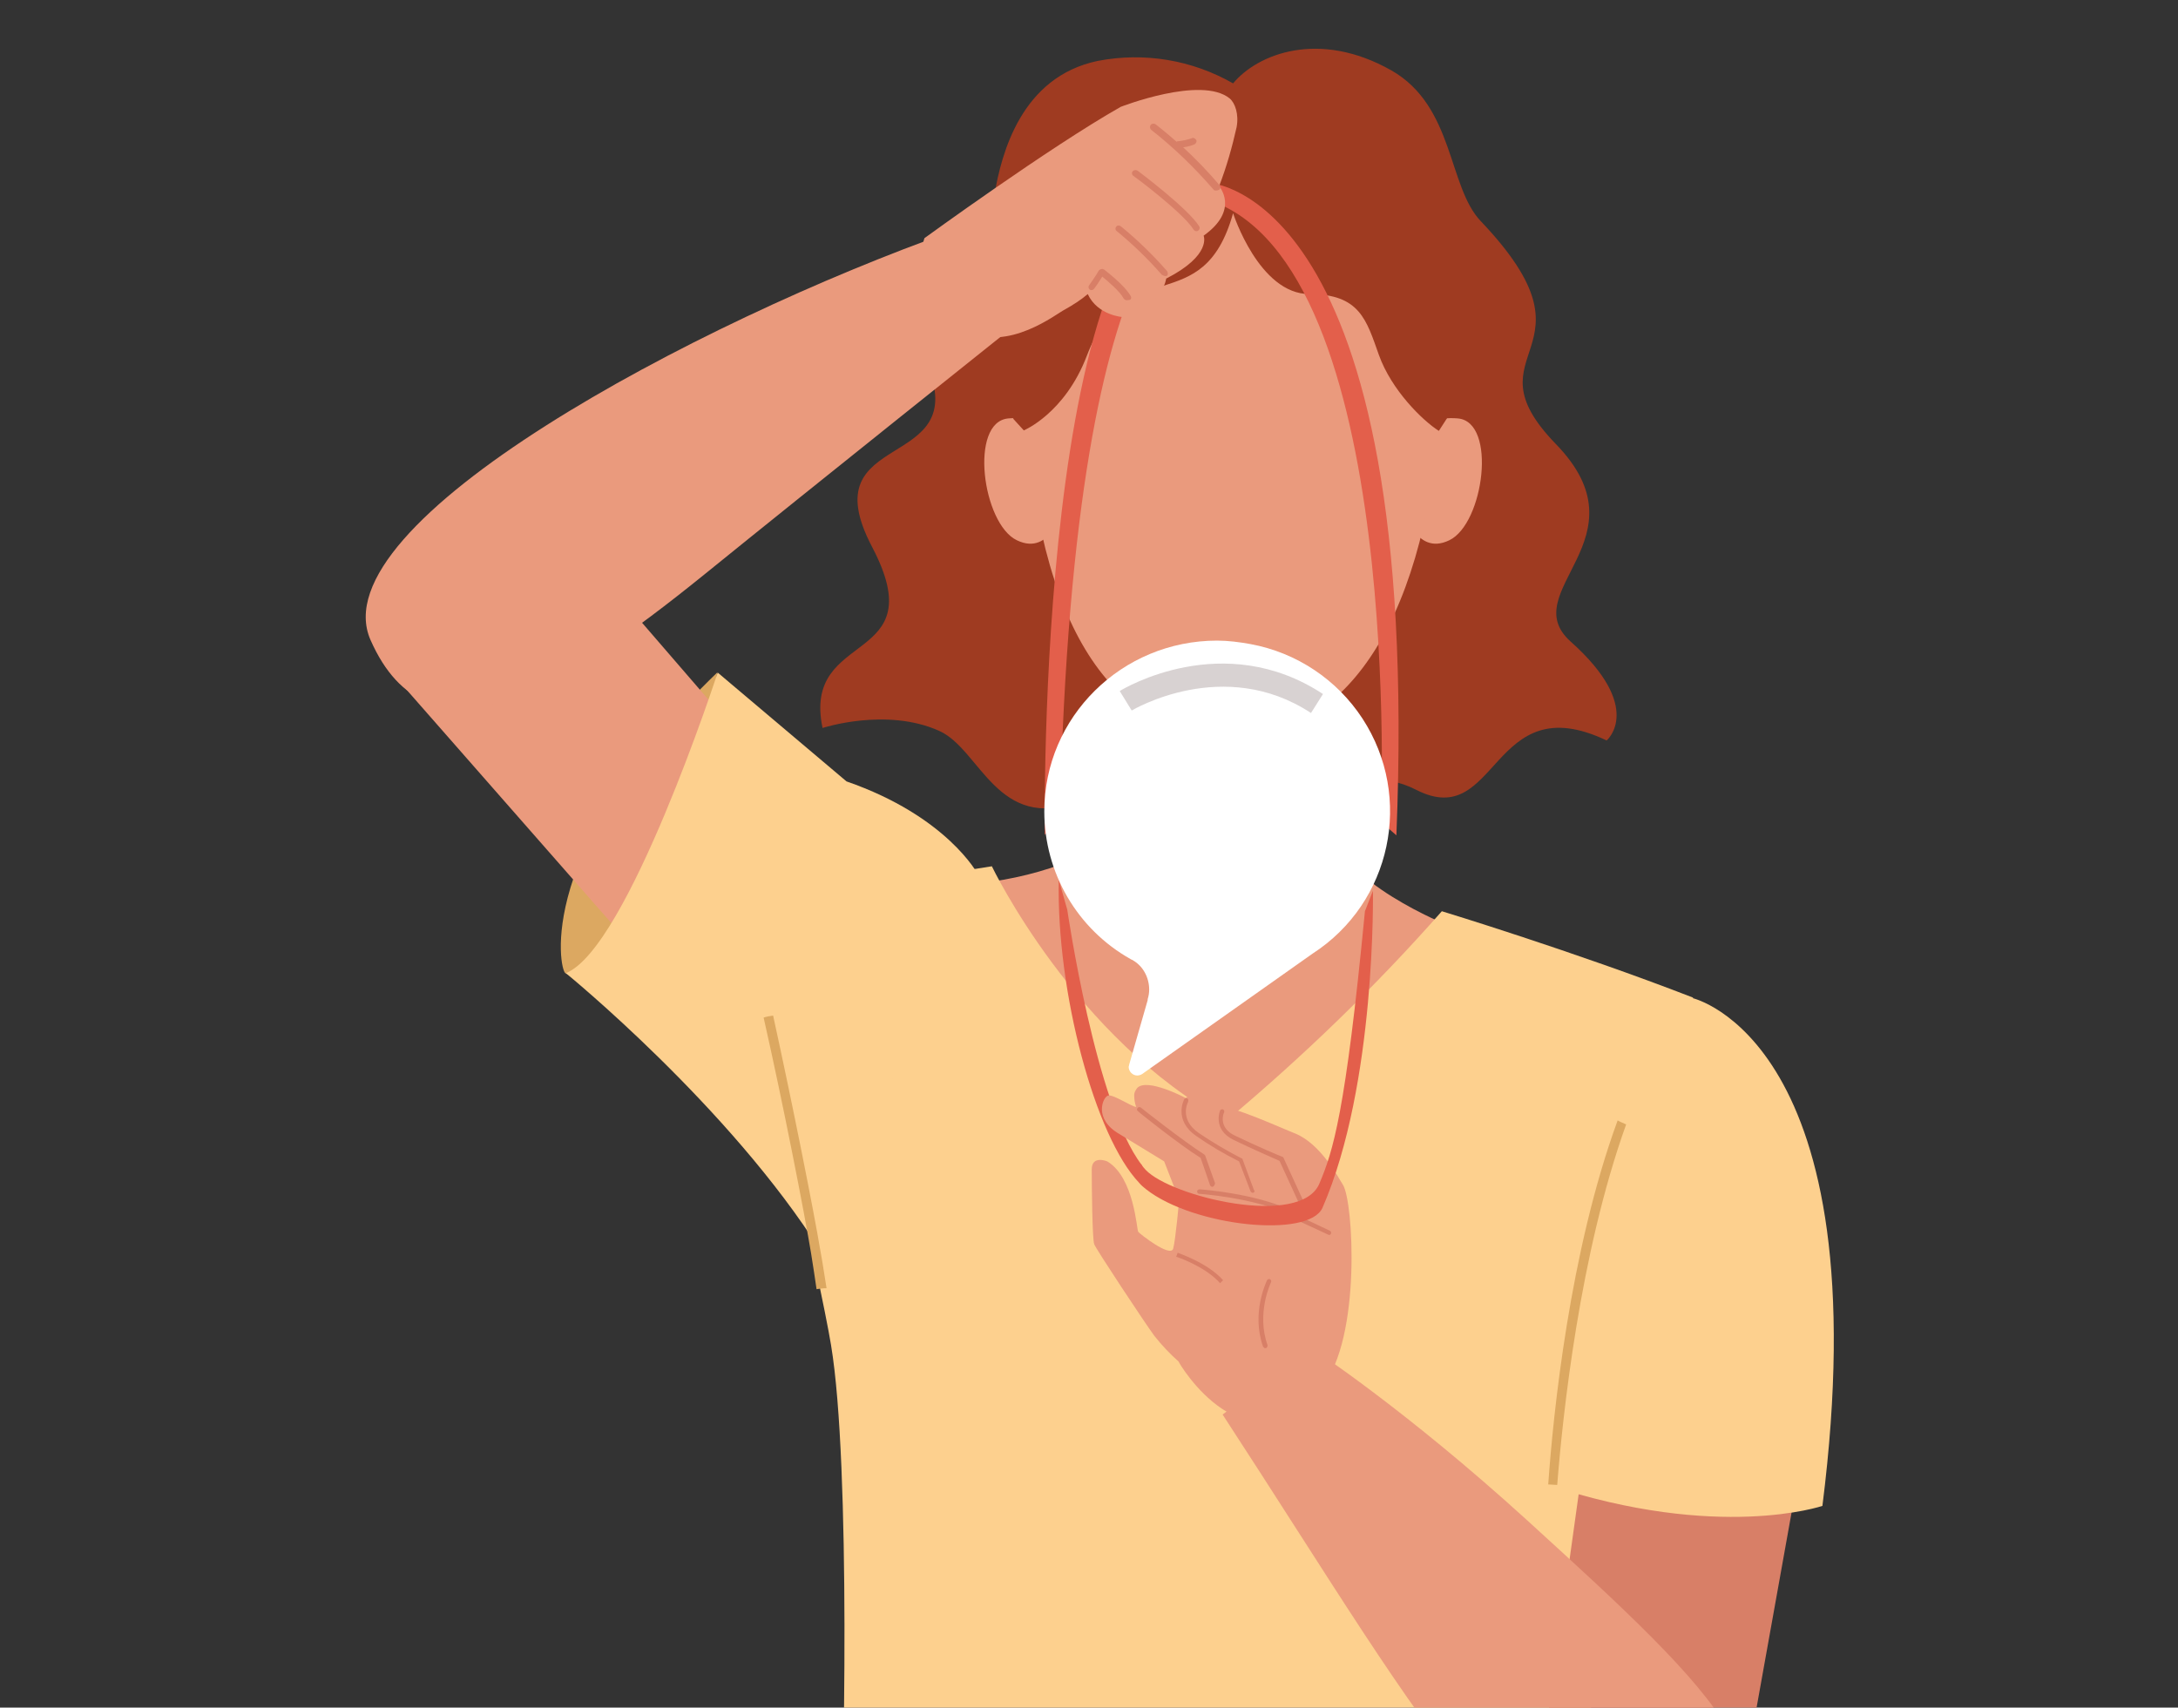
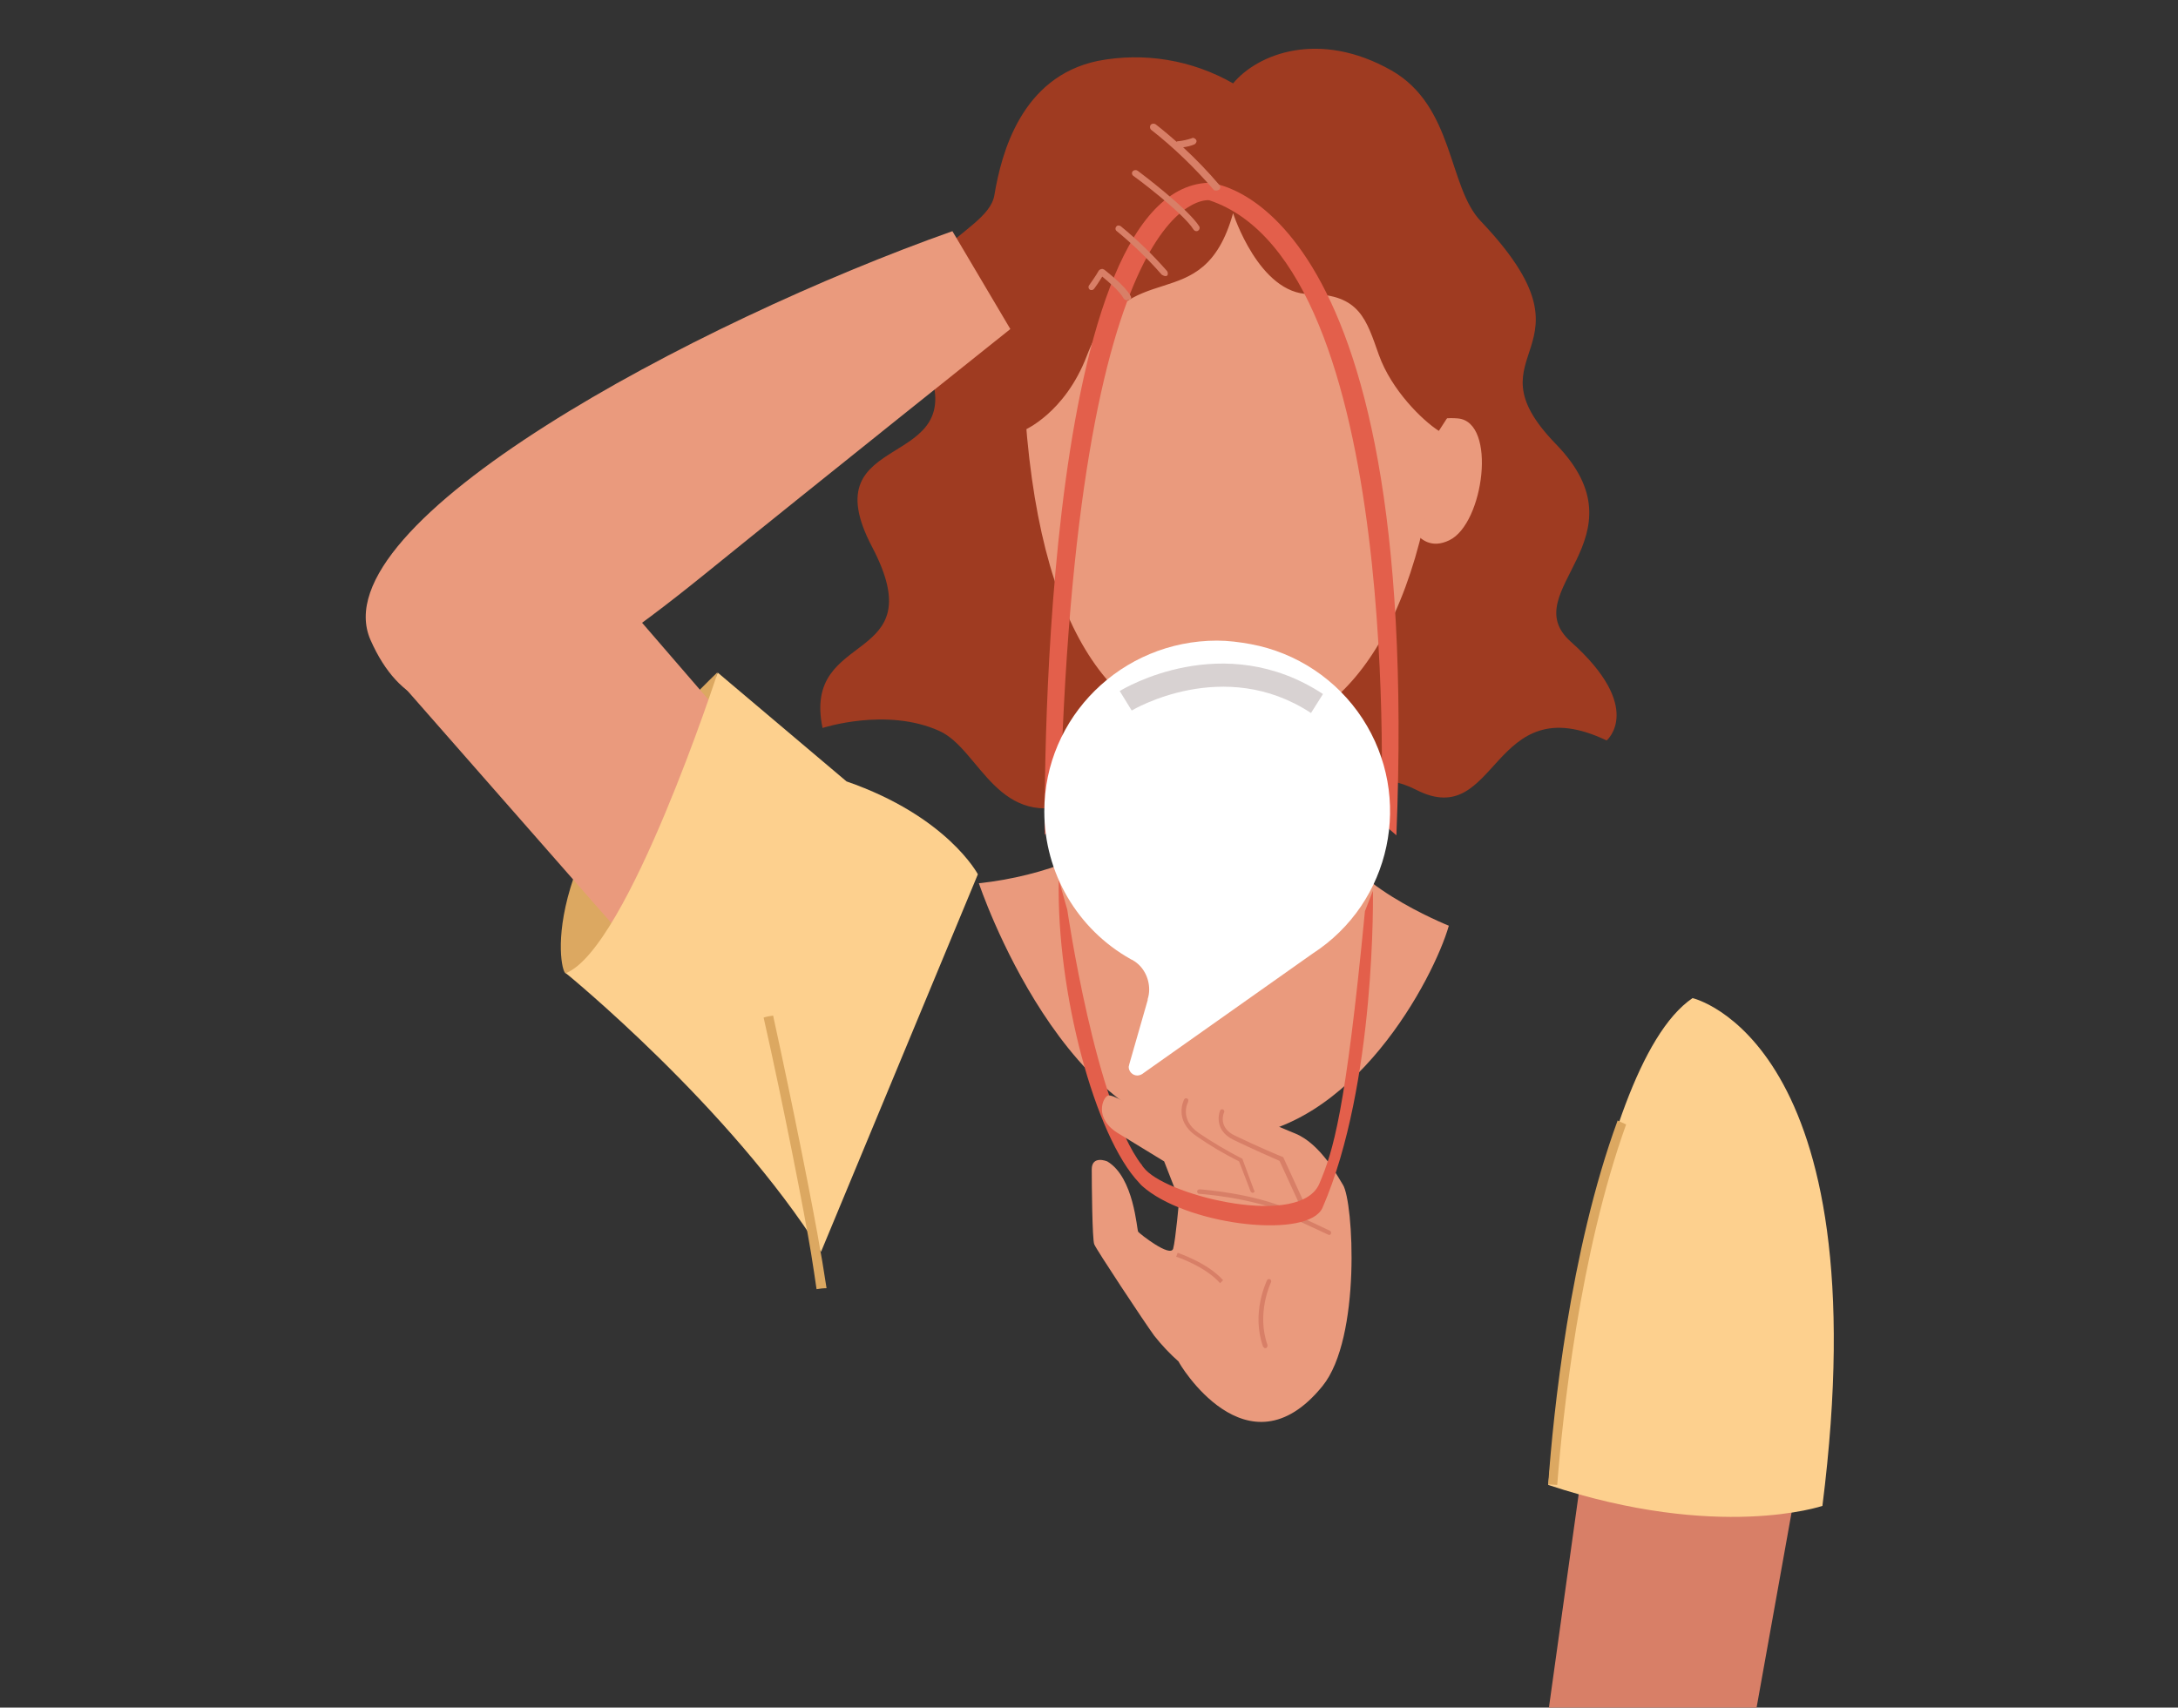
<svg xmlns="http://www.w3.org/2000/svg" xmlns:xlink="http://www.w3.org/1999/xlink" version="1.1" id="Layer_1" x="0px" y="0px" viewBox="0 0 436.1 342" style="enable-background:new 0 0 436.1 342;" xml:space="preserve">
  <rect x="0" y="0" width="436.1" height="342" fill="#333333" stroke="none" />
  <style type="text/css">
	.st0{clip-path:url(#SVGID_2_);}
	.st1{fill:#9F3B21;}
	.st2{fill:#EA9A7D;}
	.st3{fill:#D87F67;}
	.st4{fill:#FDD08E;}
	.st5{fill:#E35F4B;}
	.st6{fill:#DCA861;}
	.st7{fill:#FFFFFF;}
	.st8{fill:#D8D2D2;}
</style>
  <title>img2-cnt</title>
  <g id="Layer_2_1_">
    <g>
      <defs>
        <rect id="SVGID_1_" x="-265.3" y="-1.6" width="815.2" height="343.6" />
      </defs>
      <clipPath id="SVGID_2_">
        <use xlink:href="#SVGID_1_" style="overflow:visible;" />
      </clipPath>
      <g class="st0">
        <path class="st1" d="M246.9,16.7c-8.2-4.7-17.8-6.3-27.1-4.5c-15.3,3.2-19.3,18.5-20.7,26.9s-23.2,11.4-13.6,33.6     s-23.5,12.8-10.9,36.8c12.6,24-14.1,16.3-9.9,36.3c0,0,12.8-4.2,23.4,0.6c8.2,3.7,11.6,20.4,28,14.1c18.8-7.2,21.1,7.1,35.4,6.3     c10.9-0.7,18-15.8,32.1-8.6c16.5,8.4,14.8-21,38.1-9.9c0,0,7.7-6.5-7.2-19.8c-11.3-10.1,15.5-20.6-3-39.6     c-18.4-19,10.2-18.1-15-44.6c-6.6-6.9-5.3-23-17.9-30.2C264.1,5.9,251.8,10.8,246.9,16.7z" />
        <path class="st2" d="M224,127.6c0,0,1.3,32.1,0,37.3s-14.8,10.6-28,12c0,0,17.4,52.2,50,50.9c24.9-1,41.1-31.9,44.1-42.4     c0,0-22.6-9-23.2-19.6s0-38.2,0-38.2H224z" />
        <path class="st3" d="M245.2,158.3c10.3,0,17.5-7.2,21.5-12.7c0.1-9.4,0.3-18,0.3-18H224c0,0,0.4,8.6,0.5,17.5     C228,150.8,234.6,158.3,245.2,158.3z" />
-         <path class="st2" d="M212.2,89.2c0,0-2.1-6.1-10.3-5.4c-7.9,0.7-5.2,21.1,1.7,24.4c7,3.4,9.3-6.8,9.3-6.8L212.2,89.2z" />
        <path class="st2" d="M281.6,89.2c0,0,2.1-6.1,10.3-5.4c7.9,0.7,5.2,21.1-1.7,24.4c-7,3.4-9.3-6.8-9.3-6.8L281.6,89.2z" />
        <path class="st2" d="M288.3,83.3c-3.5,43.6-20.2,64.4-41.5,64.4c-21.3,0-38.1-17.3-41.5-64.4c-2.5-34.8,15.8-56.4,41.5-56.4     C272.5,26.9,291.2,47.1,288.3,83.3z" />
        <path class="st1" d="M205,86.2c0,0,8.2-3.4,12.6-14.9c8.1-21.2,23.2-6.8,29.3-28.6c0,0,5.2,16.2,15.3,16.2     c10.1,0,11.4,5.2,13.9,12.2c2.5,7,8.7,13.1,12,15.2l2-3.1c0,0,12.7-59.4-43.2-59.4c-51,0-44.4,56.6-44,60.1L205,86.2z" />
-         <path class="st4" d="M198.6,173.5c0,0,16.5,34.5,46.9,51c15.4-12.9,29.9-26.9,43.2-42c0,0,26.6,8.1,50.3,17.3     c0,0-9.9,57.7-11.9,68.5c-3.4,18.2-11.5,76.7-8.1,103.1c2.9,22.4,13.7,56.4,17.9,84.8H156c0,0,10.9-61,12.1-81.5     c0.9-14.8,2.3-81.3-1.7-105.3c-1.9-11.8-16.4-76.9-20.4-87.7L198.6,173.5z" />
        <path class="st5" d="M209.2,167.2c0,0-1.9-129.3,32.8-130.6c0,0,42.8,1.5,37.6,130.7l-3.1-2.7c0,0,4.9-111.5-34.4-124.5     c0,0-26.9-3.6-29.9,123.5L209.2,167.2z" />
        <path class="st5" d="M213.7,182.2l-1.7-6c-0.5,22.5,7.3,51.5,16.1,60.7l1.1-0.8l-0.6-2.8C219.4,221.4,213.7,182.2,213.7,182.2z" />
        <polygon class="st3" points="348.4,360.5 363,279.1 319.6,274.1 310,343    " />
        <path class="st4" d="M338.9,199.9c0,0,37.8,8.6,26,101.7c0,0-20.8,7.1-54.9-4.2C310,297.3,317.8,214.2,338.9,199.9z" />
        <path class="st6" d="M323.9,224.4c-9.6,26.2-12.9,58.7-13.9,72.9l1.8,0.1c1.1-14,4.5-46.3,13.8-72.2     C325,224.9,324.4,224.7,323.9,224.4z" />
-         <path class="st2" d="M262.6,270c0,0,18.6,12.1,43.2,34.5c38.6,35.2,58.8,54.1,30.1,67.9c-29.5,14.2-48.5-23.8-91.1-89.1     L262.6,270z" />
        <path class="st2" d="M264.8,277.6c7.8-9.6,6.2-37,4.1-40.3c-0.9-1.4-4.4-8.2-9.6-10.3c-2.1-0.8-13.5-6-14.5-5     c0,0-5.5-3.7-7.4-2.1c0,0-7.7-4.1-9.7-2c-0.3,0.4-0.6,0.9-0.6,1.4c0,0.8,0.1,1.6,0.4,2.4c-1-0.1-4.5-2.5-5.6-2.3     c-1.1,0.3-3,4.7,2.2,7.7l9,5.5l3,7.7c0,0-0.7,8-1.2,9.8c-0.6,1.8-6.7-3-7-3.4c-0.3-0.4-0.8-10.9-6.2-14.1c0,0-3.1-1.3-3.1,1.6     s0.1,14.1,0.5,15c0.3,0.9,10.1,15.7,12,18.3c1.5,1.9,3.1,3.6,4.9,5.2C235.9,272.8,249.7,296.2,264.8,277.6z" />
        <path class="st3" d="M266,247.3c0.2,0.1,0.4,0,0.5-0.2c0.1-0.2,0-0.5-0.2-0.6l-5.3-2.5c-0.2-0.1-0.5,0-0.6,0.2     c-0.1,0.2,0,0.5,0.2,0.6L266,247.3L266,247.3z" />
        <path class="st3" d="M253.2,270c0.1,0,0.2,0,0.3,0c0.2-0.1,0.3-0.3,0.3-0.6c-2.3-6.4,0.7-12.6,0.7-12.6c0.1-0.2,0-0.5-0.2-0.6     c-0.2-0.1-0.5,0-0.6,0.2c-0.1,0.3-3.2,6.5-0.8,13.3C253,269.8,253.1,269.9,253.2,270z" />
        <path class="st3" d="M260.5,241.3c-0.2,0-0.4-0.1-0.4-0.3l-3.9-8.5c-0.9-0.4-5.7-2.5-9.2-4.2c-4.3-2.1-2.7-5.9-2.7-5.9     c0.1-0.2,0.4-0.3,0.6-0.2c0.2,0.1,0.3,0.4,0.2,0.6c-0.1,0.1-1.3,3.1,2.3,4.7c3.9,1.9,9.3,4.2,9.4,4.2c0.1,0,0.2,0.1,0.2,0.2     l4,8.7c0.1,0.2,0,0.5-0.2,0.6C260.6,241.3,260.6,241.3,260.5,241.3z" />
        <path class="st3" d="M250.9,238.9c-0.2,0-0.4-0.1-0.5-0.3l-2.3-6c-3-1.5-5.9-3.2-8.6-5.1c-4.6-3.2-2.4-7.3-2.4-7.3     c0.1-0.2,0.3-0.3,0.6-0.2c0.2,0.1,0.3,0.3,0.2,0.6c0,0,0,0.1,0,0.1c-0.1,0.1-1.8,3.5,2.1,6.2c2.8,1.9,5.7,3.6,8.6,5.1     c0.1,0,0.2,0.1,0.2,0.2l2.3,6.2C251.3,238.5,251.2,238.8,250.9,238.9L250.9,238.9z" />
-         <path class="st3" d="M242.8,237.7c-0.2,0-0.4-0.1-0.5-0.3l-1.9-5.5c-4.2-2.6-12.6-9.3-12.6-9.4c-0.2-0.2-0.2-0.4,0-0.6     c0.1-0.2,0.4-0.2,0.6-0.1c0.1,0.1,8.6,6.8,12.7,9.4c0.1,0.1,0.1,0.1,0.2,0.2l2,5.6C243.2,237.3,243.1,237.6,242.8,237.7     C242.8,237.7,242.8,237.7,242.8,237.7L242.8,237.7z" />
        <path class="st3" d="M258.4,243.2c-0.1,0-0.2,0-0.2,0c-7.5-3.4-18-4.1-18.1-4.1c-0.2,0-0.4-0.2-0.4-0.5c0,0,0,0,0,0     c0-0.2,0.2-0.4,0.5-0.4c0,0,0,0,0,0c0.1,0,10.7,0.7,18.4,4.2c0.2,0.1,0.3,0.3,0.2,0.6C258.7,243.1,258.5,243.2,258.4,243.2     L258.4,243.2z" />
        <path class="st3" d="M244.3,257c-3-3.4-8.7-5.3-8.8-5.3l0.3-0.8c0.2,0.1,6,2,9.1,5.5L244.3,257z" />
        <path class="st5" d="M274.9,178.4l-1.6,4.1c-3.9,40.5-6.4,48.1-9.1,54.5c-3.7,9-29.7,2.7-34.8-2.7c-0.3-0.3-0.6-0.7-0.9-1.1     l-0.4,3.7c0.4,0.5,0.9,0.9,1.4,1.3c9.4,7.4,32.5,9.9,35.3,3.7C275.6,217.1,274.9,178.4,274.9,178.4z" />
        <path class="st6" d="M113.2,194.9c-1.2-0.7-6.2-24.9,30.4-60.2C143.7,134.7,133.5,206,113.2,194.9z" />
        <polygon class="st2" points="76.9,133 130.6,194.2 159.8,160.9 121.2,116.2    " />
        <path class="st4" d="M143.7,134.7c0,0-18,55.3-30.4,60.2c0,0,32.9,26.8,51.1,55.8l31.4-75.6c0,0-6.1-11.6-26.3-18.6L143.7,134.7z     " />
        <path class="st2" d="M202.3,65.9c0,0-38.5,30.7-61.2,49.1c-29.4,23.8-55.3,39.4-66.9,13.2c-10.4-23.5,65.1-63.7,116.5-81.9     L202.3,65.9z" />
-         <path class="st2" d="M185.1,47.7c0,0,25-18.2,39.3-26.3c0,0,16.1-6.3,21.8-1.7c1.1,0.9,1.9,3.2,1.4,5.8c-0.9,4-2,7.9-3.5,11.8     c0,0,4.2,4.7-3.1,9.9c0,0,1.7,3.9-7.5,8.6c0,0-0.5,5.2-8.7,7.7c0,0-5-0.3-7-4.6c-1.4,1.2-3,2.2-4.6,3.1     c-1.5,0.7-11.4,8.7-19.8,4.2C193.4,66.2,180.1,62.7,185.1,47.7z" />
        <path class="st3" d="M244.1,38c0.3-0.2,0.3-0.7,0.1-0.9c0,0,0,0,0,0c-2.3-2.7-4.7-5.2-7.3-7.6c0.8-0.1,1.6-0.3,2.3-0.6     c0.3-0.2,0.5-0.6,0.3-0.9c-0.2-0.3-0.6-0.5-0.9-0.3c-0.9,0.3-1.8,0.5-2.8,0.6c-0.1,0-0.1,0-0.2,0.1c-2.5-2.2-4.2-3.5-4.2-3.5     c-0.3-0.2-0.7-0.2-1,0.1c-0.2,0.3-0.2,0.7,0.1,1c4.6,3.6,8.8,7.7,12.6,12.1C243.3,38.2,243.8,38.2,244.1,38     C244,38,244,38,244.1,38z" />
        <path class="st3" d="M239,46c0.2,0.3,0.6,0.4,0.9,0.2c0.3-0.2,0.4-0.6,0.2-0.9c0,0,0,0,0,0c-2.3-3.6-11.9-10.8-12.3-11.1     c-0.3-0.2-0.7-0.2-1,0.1c-0.2,0.2-0.2,0.6,0,0.8l0.1,0.1C227.1,35.3,236.9,42.6,239,46z" />
        <path class="st3" d="M233.6,54.2c-2.8-3.2-5.9-6.2-9.2-8.9c-0.3-0.2-0.7-0.2-0.9,0.1c0,0,0,0,0,0c-0.2,0.2-0.2,0.6,0,0.8     c3.3,2.7,6.3,5.6,9.1,8.8c0,0,0.7,0.5,1.1,0.2C233.9,55,233.9,54.5,233.6,54.2z" />
        <path class="st3" d="M226.4,59.3c-1.3-2.3-5.1-5.1-5.3-5.3c-0.2-0.1-0.4-0.2-0.6-0.1c-0.2,0-0.4,0.2-0.5,0.3     c-0.4,0.8-1.9,2.9-1.9,2.9c-0.2,0.2-0.2,0.6,0,0.8c0,0,0.1,0.1,0.1,0.1c0.3,0.2,0.7,0.1,0.9-0.2c0.1-0.1,1-1.4,1.6-2.4     c1.1,0.9,3.5,2.9,4.3,4.4c0.2,0.3,0.6,0.4,0.9,0.3c0,0,0,0,0,0C226.5,60.1,226.6,59.7,226.4,59.3     C226.4,59.3,226.4,59.3,226.4,59.3z" />
        <path class="st6" d="M163.5,258.2c0.6-0.1,1.3-0.2,2-0.2l0,0c-0.4-2.3-0.7-4.7-1.2-7.3c-1.3-7.9-5.6-29.5-9.5-47.3     c-0.7,0.1-1.3,0.2-1.9,0.4c4,17.7,8.2,39.3,9.5,47.2C162.8,253.6,163.2,256,163.5,258.2z" />
        <path class="st7" d="M250.4,129c-2.2-0.4-4.5-0.7-6.7-0.7c-19.1,0-34.6,15.3-34.6,34.2c0,12.3,6.6,23.6,17.3,29.6     c0.1,0.1,0.3,0.1,0.4,0.2c2.1,1.2,3.3,3.5,3.3,5.9c0,0.6-0.1,1.3-0.3,1.9c0,0.1,0,0.1,0,0.2l-3.7,12.9l0,0c0,0.2-0.1,0.3-0.1,0.5     c0,0.9,0.8,1.7,1.7,1.7c0.3,0,0.7-0.1,1-0.3l0,0l34.1-24.1c15.8-10.2,20.3-31.3,10-47.1C267.7,136.1,259.6,130.7,250.4,129     L250.4,129z" />
        <path class="st8" d="M262.5,142.8c-17.5-11.5-35.7-0.6-35.9-0.5l-2.4-3.9c0.8-0.5,20.8-12.5,40.7,0.6L262.5,142.8z" />
      </g>
    </g>
  </g>
</svg>